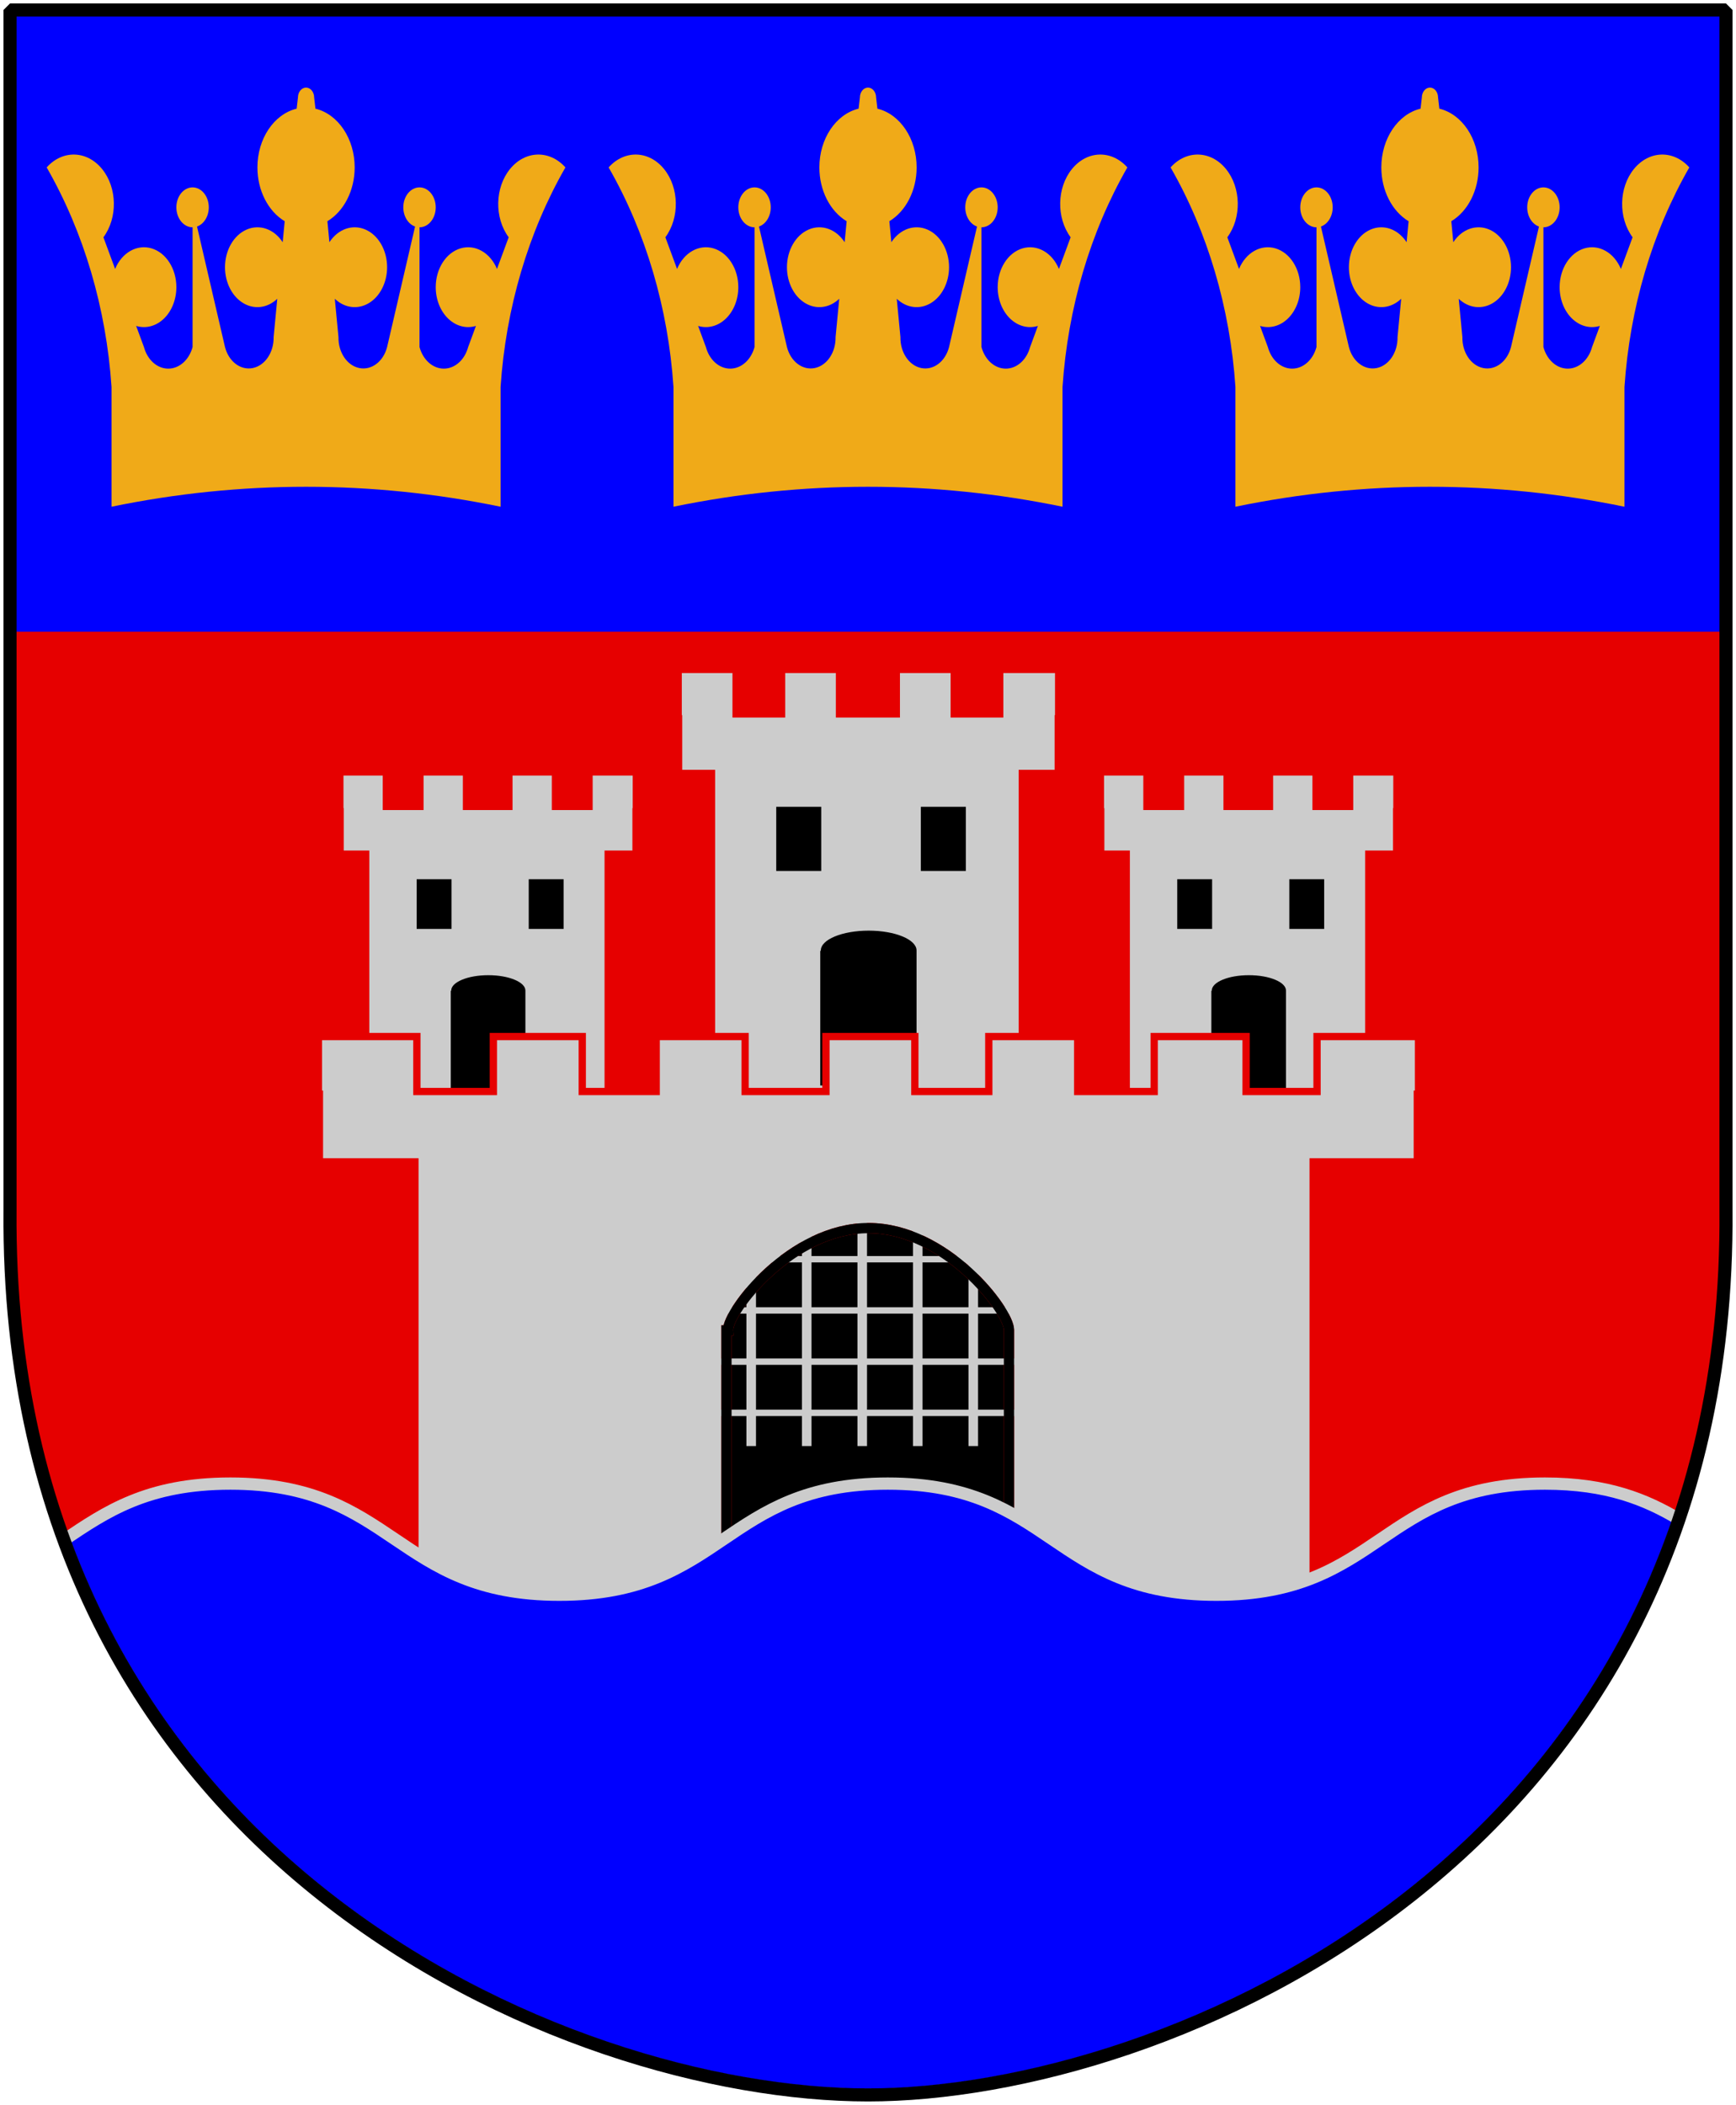
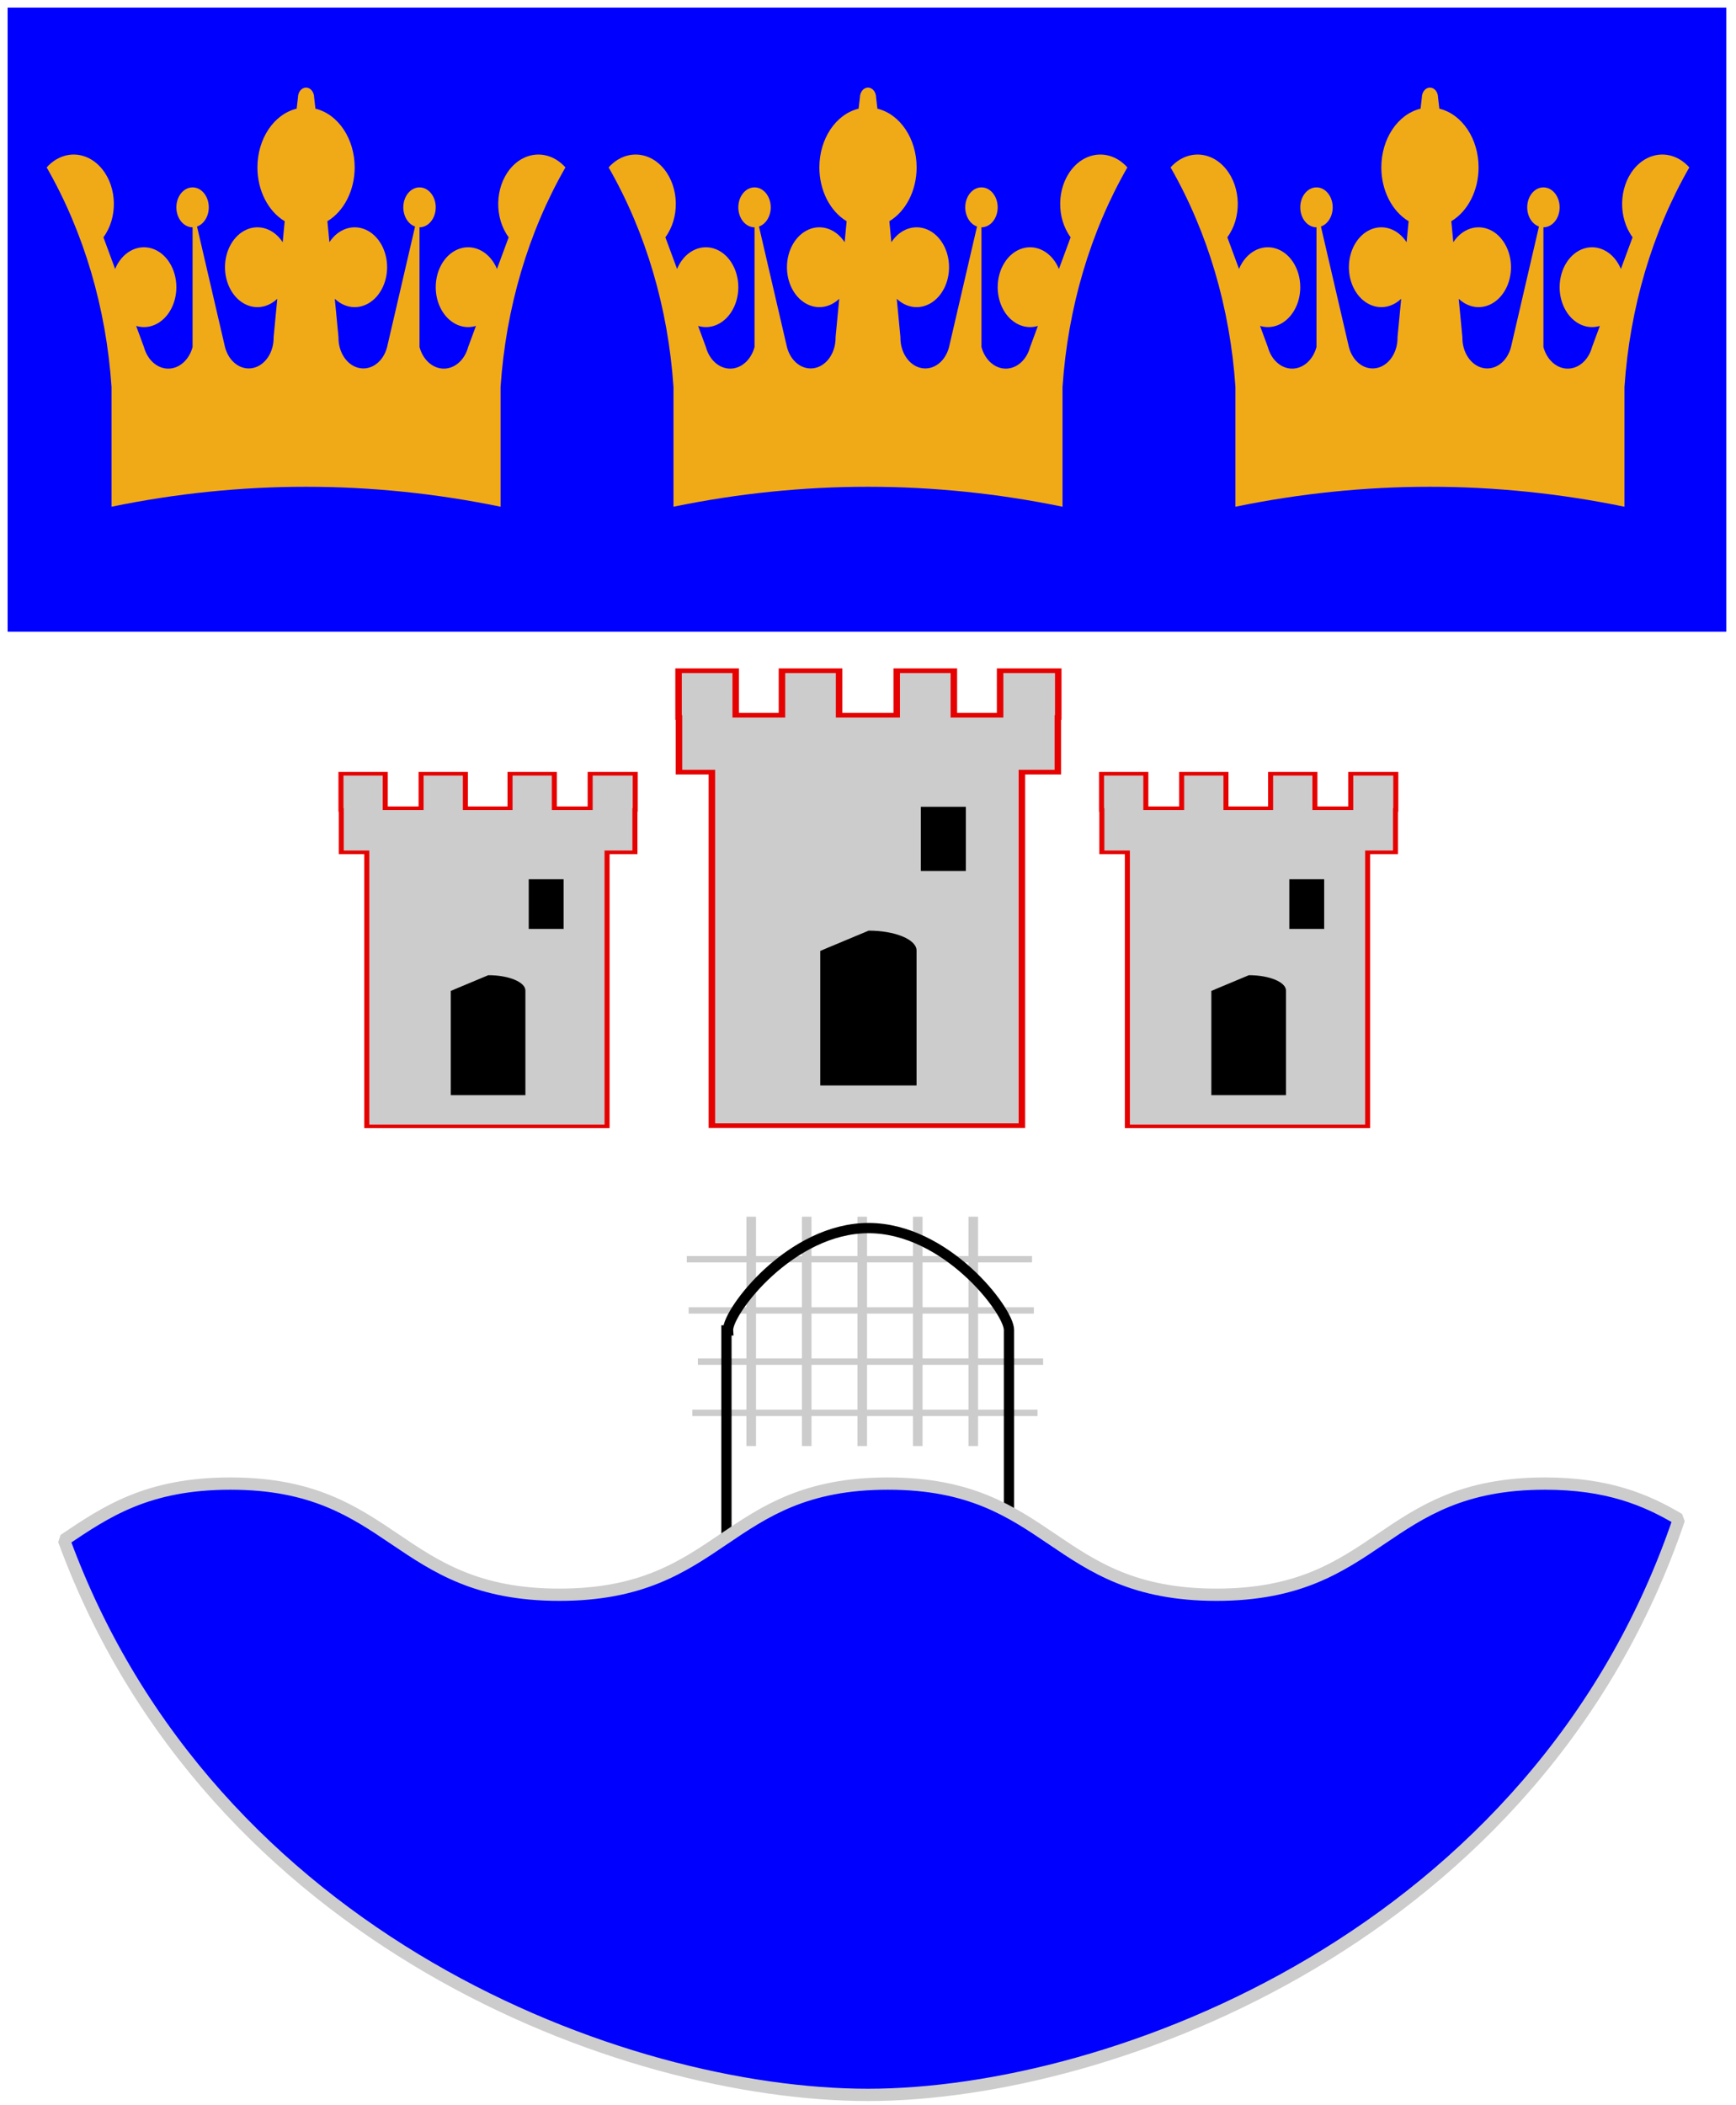
<svg xmlns="http://www.w3.org/2000/svg" xmlns:xlink="http://www.w3.org/1999/xlink" version="1.0" width="251" height="304.2" id="svg4166">
  <defs id="defs4168" />
-   <path d="M 249.551,1.44 L 125.5,1.44 L 1.45,1.44 L 1.45,174.936 C 0.682,268.657 81.739,302.756 125.5,302.756 C 168.494,302.756 250.318,268.657 249.551,174.936 L 249.551,1.44 z " style="color:black;fill:#e60000;fill-opacity:1;fill-rule:nonzero;stroke:none;stroke-width:1.888;stroke-linecap:round;stroke-linejoin:bevel;marker:none;marker-start:none;marker-mid:none;marker-end:none;stroke-miterlimit:4;stroke-dashoffset:0;stroke-opacity:1;visibility:visible;display:block" id="Shield" />
  <path d="M 1.1,1.098 L 1.1,91.292 L 249.6,91.292 L 249.6,1.098 L 125.35,1.098 L 1.1,1.098 z " style="fill:blue;fill-opacity:1;fill-rule:nonzero;stroke:none;stroke-width:1.888;stroke-linecap:round;stroke-linejoin:bevel;marker:none;marker-start:none;marker-mid:none;marker-end:none;stroke-miterlimit:4;stroke-dashoffset:0;stroke-opacity:1;visibility:visible;display:block" id="Chef" />
  <g transform="matrix(0.696,0,0,0.696,38.196,84.358)" id="Borg">
    <g transform="matrix(0.886,0,0,0.633,14.28,-11.212)" id="Tower">
      <path d="M 81.042,46.252 L 81.042,61.573 L 81.137,61.573 L 81.137,79.518 L 88.855,79.518 L 88.855,195.496 L 161.545,195.496 L 161.545,79.518 L 169.973,79.518 L 169.973,61.573 L 170.067,61.573 L 170.067,46.252 L 156.432,46.252 L 156.432,60.857 L 145.59,60.857 L 145.59,46.252 L 132.191,46.252 L 132.191,60.857 L 118.682,60.857 L 118.682,46.252 L 105.283,46.252 L 105.283,60.857 L 94.441,60.857 L 94.441,46.252 L 81.042,46.252 z " style="fill:#ccc;fill-opacity:1;fill-rule:evenodd;stroke:#e60000;stroke-width:1.521px;stroke-linecap:butt;stroke-linejoin:miter;stroke-opacity:1" id="Tower-body" />
-       <path d="M 103.945,90.888 L 114.492,90.888 L 114.492,111.935 L 103.945,111.935 L 103.945,90.888 z " style="fill:black;fill-opacity:1;fill-rule:evenodd;stroke:none;stroke-width:1.527px;stroke-linecap:butt;stroke-linejoin:miter;stroke-opacity:1" id="Window1" />
      <path d="M 137.849,90.888 L 148.396,90.888 L 148.396,111.935 L 137.849,111.935 L 137.849,90.888 z " style="fill:black;fill-opacity:1;fill-rule:evenodd;stroke:none;stroke-width:1.527px;stroke-linecap:butt;stroke-linejoin:miter;stroke-opacity:1" id="Window2" />
-       <path d="M 125.619,131.514 C 119.423,131.514 114.394,134.426 114.394,138.025 C 114.394,138.057 114.394,138.085 114.394,138.117 L 114.266,138.117 L 114.266,182.298 L 136.843,182.298 L 136.843,138.117 C 136.844,138.085 136.843,138.057 136.843,138.025 C 136.843,134.426 131.814,131.514 125.619,131.514 z " style="fill:black;fill-opacity:1;fill-rule:evenodd;stroke:none;stroke-width:1.808;stroke-linecap:square;stroke-linejoin:miter;stroke-miterlimit:4;stroke-dasharray:none;stroke-opacity:1" id="Door" />
+       <path d="M 125.619,131.514 C 114.394,138.057 114.394,138.085 114.394,138.117 L 114.266,138.117 L 114.266,182.298 L 136.843,182.298 L 136.843,138.117 C 136.844,138.085 136.843,138.057 136.843,138.025 C 136.843,134.426 131.814,131.514 125.619,131.514 z " style="fill:black;fill-opacity:1;fill-rule:evenodd;stroke:none;stroke-width:1.808;stroke-linecap:square;stroke-linejoin:miter;stroke-miterlimit:4;stroke-dasharray:none;stroke-opacity:1" id="Door" />
    </g>
    <use transform="matrix(0.775,0,0,0.775,-50.763,25.459)" id="Tower-2" x="0" y="0" width="251" height="304.2" xlink:href="#Tower" />
    <use transform="matrix(0.775,0,0,0.775,107.237,25.459)" id="Tower-3" x="0" y="0" width="251" height="304.2" xlink:href="#Tower" />
    <g transform="matrix(0.995,0,0,0.995,-2.6,1.106)" id="Huvudborg">
-       <path d="M 13.929,93.389 L 13.929,105.42 L 14.148,105.42 L 14.148,119.545 L 34.085,119.545 L 34.085,210.702 L 221.617,210.702 L 221.617,119.545 L 243.367,119.545 L 243.367,105.42 L 243.617,105.42 L 243.617,93.389 L 222.429,93.389 L 222.429,104.858 L 207.617,104.858 L 207.617,93.389 L 188.429,93.389 L 188.429,104.858 L 172.46,104.858 L 172.46,93.389 L 153.898,93.389 L 153.898,104.858 L 138.46,104.858 L 138.46,93.389 L 119.898,93.389 L 119.898,104.858 L 103.023,104.858 L 103.023,93.389 L 84.46,93.389 L 84.46,104.858 L 69.023,104.858 L 69.023,93.389 L 50.46,93.389 L 50.46,104.858 L 34.492,104.858 L 34.492,93.389 L 13.929,93.389 z " style="fill:#ccc;fill-opacity:1;fill-rule:evenodd;stroke:#e60000;stroke-width:1.521px;stroke-linecap:butt;stroke-linejoin:miter;stroke-opacity:1" id="path2336" />
-       <path d="M 128.787,133.359 C 112.6,133.359 99.462,150.601 99.462,154.609 C 99.462,154.644 99.46,154.676 99.462,154.711 L 99.127,154.711 L 99.127,205.803 L 158.112,205.803 L 158.112,154.711 C 158.114,154.676 158.112,154.644 158.112,154.609 C 158.112,150.601 144.973,133.359 128.787,133.359 z " style="fill:black;fill-opacity:1;fill-rule:evenodd;stroke:#e60000;stroke-width:2.138;stroke-linecap:square;stroke-linejoin:miter;stroke-miterlimit:4;stroke-dasharray:none;stroke-opacity:1" id="Port" />
      <g id="Galler">
        <path d="M 115.886,130.988 L 115.886,178.849" style="fill:none;fill-rule:evenodd;stroke:#ccc;stroke-width:2;stroke-linecap:butt;stroke-linejoin:miter;stroke-miterlimit:4;stroke-dasharray:none;stroke-opacity:1" id="path1891" />
        <use transform="translate(11.591,0)" id="use3666" x="0" y="0" width="251" height="304.2" xlink:href="#path1891" />
        <use transform="translate(23.182,0)" id="use3668" x="0" y="0" width="251" height="304.2" xlink:href="#path1891" />
        <use transform="translate(-11.591,0)" id="use3670" x="0" y="0" width="251" height="304.2" xlink:href="#path1891" />
        <use transform="translate(34.773,0)" id="use3672" x="0" y="0" width="251" height="304.2" xlink:href="#path1891" />
        <use transform="matrix(0,0.664,-1.506,0,360.579,73.595)" id="use3674" x="0" y="0" width="251" height="304.2" xlink:href="#path1891" />
        <use transform="translate(1.932,10.689)" id="use3680" x="0" y="0" width="251" height="304.2" xlink:href="#use3674" />
        <use transform="translate(0.773,21.379)" id="use3682" x="0" y="0" width="251" height="304.2" xlink:href="#use3674" />
        <use transform="translate(-0.386,-10.689)" id="use3684" x="0" y="0" width="251" height="304.2" xlink:href="#use3674" />
      </g>
      <path d="M 128.787,133.359 C 112.6,133.359 99.462,150.601 99.462,154.609 C 99.462,154.644 99.46,154.676 99.462,154.711 L 99.127,154.711 L 99.127,205.803 L 158.112,205.803 L 158.112,154.711 C 158.114,154.676 158.112,154.644 158.112,154.609 C 158.112,150.601 144.973,133.359 128.787,133.359 z " style="fill:none;fill-opacity:1;fill-rule:evenodd;stroke:black;stroke-width:2.138;stroke-linecap:square;stroke-linejoin:miter;stroke-miterlimit:4;stroke-dasharray:none;stroke-opacity:1" id="Port-kant" />
    </g>
  </g>
  <path d="M 33.312,214.406 C 21.269,214.406 15.29,218.503 9.25,222.562 C 30.491,280.502 90.154,302.75 125.5,302.75 C 160.818,302.75 222.333,279.73 242.75,219.562 C 237.972,216.711 232.361,214.406 223.375,214.406 C 199.616,214.406 199.634,230.469 175.875,230.469 C 152.116,230.469 152.134,214.406 128.375,214.406 C 104.616,214.406 104.634,230.469 80.875,230.469 C 57.116,230.469 57.072,214.406 33.312,214.406 z " style="color:black;fill:blue;fill-opacity:1;fill-rule:nonzero;stroke:#ccc;stroke-width:1.774;stroke-linecap:round;stroke-linejoin:bevel;marker:none;marker-start:none;marker-mid:none;marker-end:none;stroke-miterlimit:4;stroke-dashoffset:0;stroke-opacity:1;visibility:visible;display:block" id="Vagskura" />
  <path d="M 6.75,24.195 C 12.121,33.552 15.358,44.508 16.125,55.926 L 16.125,73.233 C 34.745,69.387 53.755,69.387 72.375,73.233 L 72.375,55.926 C 73.142,44.508 76.379,33.552 81.75,24.195 C 79.456,21.629 75.929,21.732 73.737,24.43 C 71.545,27.127 71.461,31.469 73.547,34.291 L 71.857,38.867 C 70.868,36.497 68.689,35.269 66.586,35.895 C 64.482,36.521 63,38.839 63,41.503 C 63,43.277 63.664,44.953 64.799,46.046 C 65.935,47.14 67.416,47.529 68.815,47.102 L 67.688,50.156 C 67.183,52.019 65.767,53.275 64.172,53.275 C 62.577,53.275 61.161,52.019 60.656,50.156 L 60.656,32.849 C 61.951,32.849 63,31.558 63,29.965 C 63,28.371 61.951,27.08 60.656,27.08 C 59.362,27.08 58.312,28.371 58.312,29.965 C 58.312,31.253 59.006,32.384 60.012,32.738 L 55.969,50.156 C 55.427,52.259 53.712,53.551 51.945,53.188 C 50.177,52.826 48.896,50.919 48.938,48.714 L 48.408,43.177 C 49.822,44.527 51.737,44.768 53.343,43.799 C 54.95,42.83 55.969,40.82 55.969,38.618 C 55.969,36.17 54.714,33.989 52.837,33.176 C 50.961,32.364 48.873,33.097 47.627,35.005 L 47.337,31.971 C 49.751,30.519 51.281,27.502 51.281,24.195 C 51.281,20.061 48.905,16.504 45.608,15.705 L 45.422,14.1 C 45.422,13.303 44.897,12.657 44.25,12.657 C 43.603,12.657 43.078,13.303 43.078,14.1 L 42.892,15.705 C 39.595,16.504 37.219,20.061 37.219,24.195 C 37.219,27.502 38.749,30.519 41.163,31.971 L 40.873,35.005 C 39.627,33.097 37.539,32.364 35.663,33.176 C 33.786,33.989 32.531,36.17 32.531,38.618 C 32.531,40.82 33.55,42.83 35.157,43.799 C 36.763,44.768 38.678,44.527 40.092,43.177 L 39.562,48.714 C 39.604,50.919 38.323,52.826 36.555,53.188 C 34.788,53.551 33.073,52.259 32.531,50.156 L 28.487,32.738 C 29.494,32.384 30.188,31.253 30.188,29.965 C 30.188,28.371 29.138,27.08 27.844,27.08 C 26.549,27.08 25.5,28.371 25.5,29.965 C 25.5,31.558 26.549,32.849 27.844,32.849 L 27.844,50.156 C 27.339,52.019 25.923,53.275 24.328,53.275 C 22.733,53.275 21.317,52.019 20.812,50.156 L 19.685,47.102 C 21.084,47.529 22.565,47.14 23.701,46.046 C 24.836,44.953 25.5,43.277 25.5,41.503 C 25.5,38.839 24.018,36.521 21.914,35.895 C 19.811,35.269 17.632,36.497 16.643,38.867 L 14.953,34.291 C 17.039,31.469 16.955,27.127 14.763,24.43 C 12.571,21.732 9.044,21.629 6.75,24.195 z " style="fill:#f0aa18;fill-opacity:1;fill-rule:evenodd;stroke:none;stroke-width:1.094;stroke-linecap:butt;stroke-linejoin:miter;stroke-miterlimit:10" id="Crown" />
  <use transform="translate(162.5,0)" id="Crown-2" x="0" y="0" width="251" height="304.2" xlink:href="#Crown" />
  <use transform="translate(81.25,0)" id="Crown-3" x="0" y="0" width="251" height="304.2" xlink:href="#Crown" />
-   <path d="M 249.551,1.44 L 125.5,1.44 L 1.45,1.44 L 1.45,174.936 C 0.682,268.657 81.739,302.756 125.5,302.756 C 168.494,302.756 250.318,268.657 249.551,174.936 L 249.551,1.44 z " style="color:black;fill:none;fill-opacity:0;fill-rule:nonzero;stroke:black;stroke-width:1.888;stroke-linecap:round;stroke-linejoin:bevel;marker:none;marker-start:none;marker-mid:none;marker-end:none;stroke-miterlimit:4;stroke-dashoffset:0;stroke-opacity:1;visibility:visible;display:block" id="Frame" />
</svg>